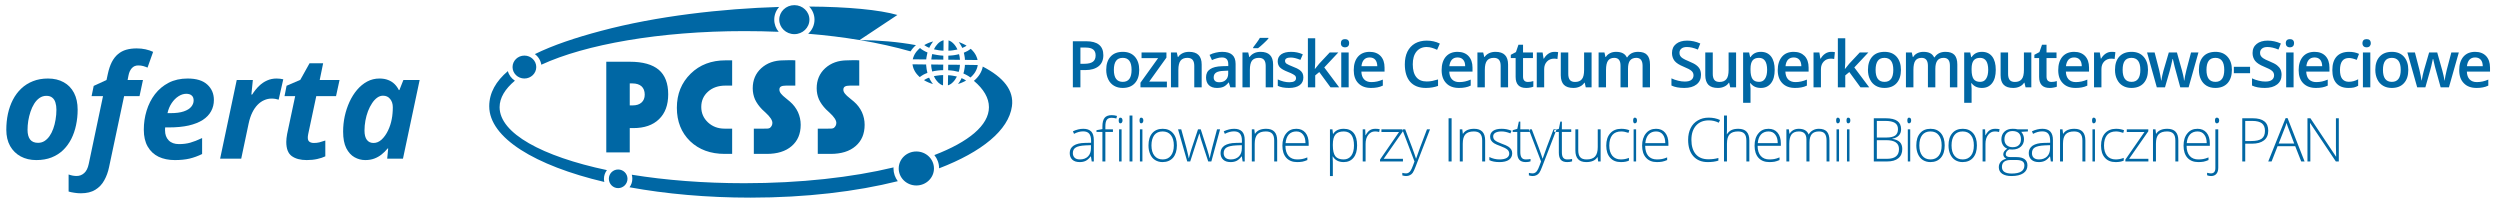
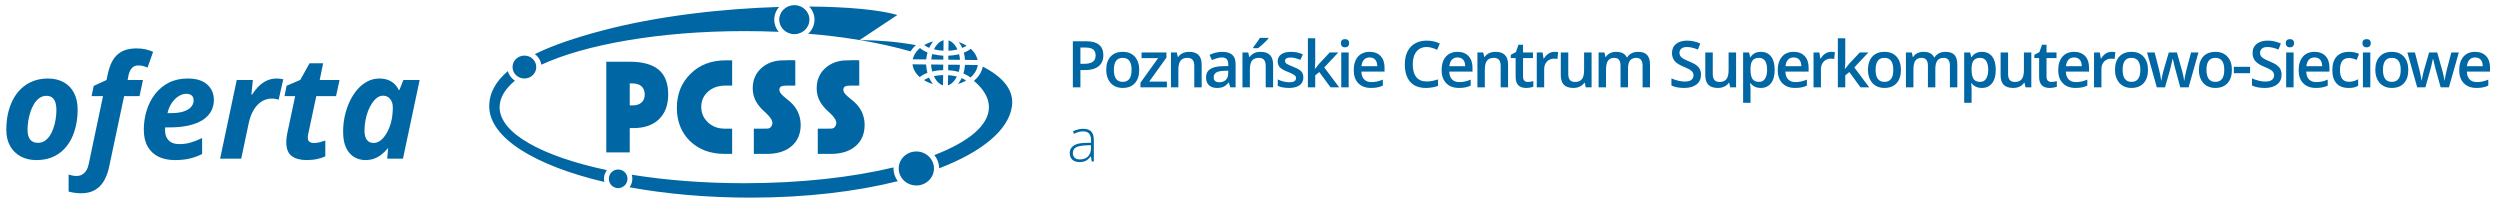
<svg xmlns="http://www.w3.org/2000/svg" width="786" height="64" viewBox="0 0 786 64" fill="none">
  <path d="M114.84 50.327C113.65 50.327 112.526 50.032 111.468 49.442C110.411 48.852 109.544 47.901 108.868 46.588C108.207 45.276 107.877 43.535 107.877 41.367C107.877 39.745 108.046 38.137 108.384 36.544C108.736 34.952 109.236 33.447 109.882 32.031C110.543 30.601 111.336 29.34 112.262 28.248C113.202 27.142 114.259 26.272 115.435 25.638C116.624 25.004 117.91 24.687 119.29 24.687C120.333 24.687 121.244 24.841 122.023 25.151C122.801 25.446 123.469 25.866 124.028 26.412C124.586 26.958 125.041 27.592 125.394 28.315H125.57L126.826 25.151H131.938L126.694 49.885H121.736L122.045 46.677H121.868C121.281 47.4 120.642 48.034 119.951 48.579C119.261 49.125 118.497 49.553 117.66 49.862C116.823 50.172 115.883 50.327 114.84 50.327ZM117.44 44.951C118.35 44.951 119.195 44.597 119.973 43.889C120.752 43.167 121.42 42.23 121.979 41.08C122.537 39.929 122.933 38.713 123.168 37.429C123.286 36.84 123.367 36.249 123.411 35.66C123.469 35.055 123.499 34.406 123.499 33.713C123.499 32.666 123.22 31.803 122.662 31.124C122.118 30.431 121.369 30.085 120.414 30.085C119.768 30.085 119.151 30.299 118.563 30.726C117.99 31.139 117.462 31.714 116.977 32.452C116.492 33.175 116.066 34.008 115.699 34.952C115.346 35.881 115.075 36.869 114.884 37.916C114.693 38.963 114.597 40.01 114.597 41.058C114.597 42.341 114.847 43.314 115.346 43.978C115.846 44.627 116.544 44.951 117.44 44.951Z" fill="#0067A4" />
  <path d="M96.419 50.327C94.466 50.327 92.909 49.914 91.748 49.088C90.588 48.262 90.007 46.773 90.007 44.619C90.007 44.265 90.029 43.882 90.073 43.469C90.118 43.041 90.184 42.599 90.272 42.142L92.806 30.217H89.457L90.096 26.965L94.414 25.107L97.323 19.886H101.597L100.517 25.151H106.753L105.651 30.217H99.438L96.904 42.142C96.86 42.363 96.823 42.584 96.794 42.805C96.779 43.012 96.772 43.181 96.772 43.314C96.772 43.904 96.948 44.324 97.3 44.575C97.653 44.826 98.123 44.951 98.711 44.951C99.313 44.951 99.886 44.885 100.429 44.752C100.988 44.605 101.604 44.413 102.28 44.177V49.154C101.575 49.494 100.723 49.774 99.724 49.995C98.74 50.216 97.638 50.327 96.419 50.327Z" fill="#0067A4" />
  <path d="M69.207 49.885L74.43 25.151H79.497L79.034 29.731H79.277C79.938 28.683 80.658 27.784 81.436 27.032C82.215 26.279 83.059 25.704 83.97 25.306C84.881 24.893 85.872 24.687 86.945 24.687C87.297 24.687 87.672 24.709 88.068 24.753C88.48 24.797 88.81 24.856 89.06 24.93L87.606 31.346C87.371 31.257 87.055 31.176 86.658 31.102C86.276 31.029 85.858 30.992 85.402 30.992C84.58 30.992 83.794 31.161 83.045 31.5C82.296 31.825 81.605 32.312 80.974 32.961C80.342 33.609 79.784 34.428 79.299 35.416C78.829 36.39 78.454 37.525 78.175 38.823L75.84 49.885H69.207Z" fill="#0067A4" />
  <path d="M54.952 50.327C53.028 50.327 51.331 49.98 49.862 49.287C48.408 48.579 47.269 47.517 46.447 46.102C45.624 44.686 45.213 42.908 45.213 40.77C45.213 38.705 45.507 36.714 46.094 34.797C46.682 32.865 47.556 31.139 48.716 29.62C49.891 28.101 51.331 26.899 53.035 26.014C54.754 25.129 56.736 24.687 58.984 24.687C61.745 24.687 63.809 25.321 65.175 26.589C66.556 27.843 67.247 29.458 67.247 31.434C67.247 32.732 66.953 33.912 66.365 34.974C65.792 36.036 64.918 36.95 63.743 37.717C62.568 38.469 61.092 39.052 59.315 39.465C57.537 39.863 55.451 40.062 53.057 40.062H51.933C51.919 40.239 51.904 40.394 51.889 40.527C51.889 40.659 51.889 40.807 51.889 40.969C51.889 42.297 52.271 43.351 53.035 44.133C53.799 44.914 54.878 45.305 56.274 45.305C57.566 45.305 58.742 45.158 59.799 44.863C60.857 44.568 62.105 44.081 63.545 43.403V48.425C62.252 49.059 60.938 49.538 59.601 49.862C58.264 50.172 56.715 50.327 54.952 50.327ZM52.66 35.571H53.652C55.356 35.571 56.736 35.387 57.794 35.018C58.866 34.649 59.645 34.163 60.13 33.558C60.629 32.953 60.879 32.297 60.879 31.589C60.879 30.881 60.673 30.358 60.262 30.018C59.865 29.664 59.3 29.487 58.565 29.487C57.743 29.487 56.928 29.745 56.12 30.262C55.312 30.778 54.599 31.493 53.982 32.407C53.365 33.322 52.925 34.377 52.66 35.571Z" fill="#0067A4" />
  <path d="M25.405 60.769C24.7 60.769 24.002 60.71 23.311 60.592C22.606 60.489 22.026 60.364 21.571 60.216V54.862C22.041 55.025 22.474 55.142 22.871 55.216C23.267 55.29 23.679 55.327 24.105 55.327C25.001 55.327 25.787 55.025 26.462 54.42C27.138 53.83 27.615 52.879 27.895 51.566L32.389 30.217H28.798L29.459 27.009L33.491 25.151L33.888 23.293C34.211 21.788 34.637 20.52 35.166 19.488C35.709 18.455 36.355 17.629 37.105 17.01C37.854 16.376 38.713 15.919 39.682 15.638C40.667 15.358 41.761 15.218 42.965 15.218C43.979 15.218 44.912 15.314 45.764 15.506C46.63 15.697 47.424 15.963 48.143 16.302L46.381 21.258C45.955 21.066 45.507 20.904 45.037 20.771C44.567 20.638 44.038 20.572 43.45 20.572C42.613 20.572 41.937 20.867 41.423 21.457C40.909 22.047 40.564 22.821 40.388 23.78L40.123 25.151H44.949L43.869 30.217H39.022L34.284 52.562C33.976 54.066 33.476 55.437 32.786 56.676C32.11 57.93 31.17 58.925 29.966 59.663C28.776 60.4 27.256 60.769 25.405 60.769Z" fill="#0067A4" />
  <path d="M11.413 50.327C9.562 50.327 7.925 49.944 6.5 49.177C5.09 48.41 3.981 47.318 3.173 45.903C2.38 44.472 1.983 42.776 1.983 40.814C1.983 39.059 2.152 37.385 2.49 35.792C2.842 34.185 3.364 32.71 4.054 31.368C4.759 30.011 5.633 28.838 6.676 27.85C7.734 26.847 8.96 26.073 10.356 25.527C11.751 24.967 13.323 24.687 15.071 24.687C16.98 24.687 18.633 25.078 20.029 25.859C21.424 26.626 22.504 27.74 23.267 29.2C24.031 30.66 24.413 32.422 24.413 34.487C24.413 36.168 24.244 37.791 23.906 39.354C23.583 40.903 23.084 42.348 22.408 43.69C21.732 45.018 20.881 46.183 19.852 47.186C18.824 48.174 17.605 48.948 16.195 49.508C14.799 50.054 13.205 50.327 11.413 50.327ZM11.964 44.907C12.699 44.907 13.367 44.723 13.969 44.354C14.572 43.97 15.108 43.447 15.578 42.783C16.048 42.105 16.437 41.33 16.745 40.46C17.069 39.575 17.311 38.624 17.473 37.606C17.649 36.589 17.737 35.549 17.737 34.487C17.737 33.646 17.634 32.902 17.428 32.253C17.238 31.589 16.907 31.073 16.437 30.704C15.982 30.321 15.365 30.129 14.586 30.129C13.778 30.129 13.051 30.358 12.405 30.815C11.773 31.257 11.222 31.855 10.752 32.607C10.282 33.359 9.893 34.2 9.585 35.129C9.276 36.058 9.041 37.017 8.879 38.005C8.733 38.978 8.659 39.915 8.659 40.814C8.659 42.156 8.931 43.174 9.474 43.867C10.018 44.56 10.848 44.907 11.964 44.907Z" fill="#0067A4" />
  <path fill-rule="evenodd" clip-rule="evenodd" d="M190.615 26.227V19.413H198.044C202.114 19.413 205.13 20.271 207.116 21.938C209.102 23.629 210.082 26.203 210.082 29.659C210.082 33.017 209.126 35.615 207.189 37.478C205.277 39.341 202.58 40.273 199.123 40.273H197.995V47.92H190.615V33.14V26.227ZM235.973 62.137C253.405 62.137 269.219 60.225 282.262 56.965C281.428 55.838 280.914 54.465 280.914 52.97C280.914 52.847 280.938 52.749 280.938 52.627C267.944 55.764 251.664 57.602 234.011 57.602C221.238 57.602 209.224 56.647 198.633 54.931C198.755 55.347 198.804 55.764 198.804 56.205C198.804 57.21 198.485 58.117 197.922 58.877C209.298 60.961 222.243 62.137 235.973 62.137ZM290.524 25.174C290.573 25.321 291.603 25.786 291.824 25.884C292.069 25.982 292.314 26.081 292.559 26.178C292.682 26.203 292.805 26.252 292.927 26.301C293.05 26.35 293.221 26.375 293.319 26.424C293.319 26.399 293.025 26.007 292.976 25.958C292.878 25.811 292.756 25.615 292.657 25.468C292.535 25.247 292.167 24.634 292.118 24.414C291.946 24.414 291.432 24.683 291.26 24.757C291.162 24.781 290.99 24.904 290.892 24.953C290.819 25.002 290.549 25.174 290.524 25.174ZM286.896 20.296C286.92 20.639 287.116 21.276 287.215 21.546C287.386 21.962 287.533 22.232 287.729 22.575C287.828 22.722 287.95 22.894 288.048 23.041C288.171 23.188 288.293 23.335 288.391 23.458C288.489 23.605 288.661 23.752 288.784 23.874C288.857 23.948 289.151 24.193 289.176 24.242C289.323 24.169 289.519 23.948 289.715 23.85C289.912 23.727 290.083 23.605 290.304 23.482C290.5 23.384 290.696 23.262 290.917 23.188C291.137 23.09 291.407 23.017 291.579 22.918C291.579 22.796 291.481 22.477 291.456 22.355C291.407 22.159 291.383 21.913 291.334 21.766C291.284 21.595 291.186 20.737 291.186 20.516V20.271L287.313 20.222H286.896V20.296ZM296.531 23.605C295.869 23.605 295.036 23.703 294.447 23.801C294.3 23.825 294.129 23.85 293.981 23.874C293.883 23.899 293.81 23.899 293.736 23.923C293.614 23.948 293.614 23.923 293.663 24.046C293.785 24.291 293.908 24.536 294.055 24.781C294.349 25.247 294.692 25.639 295.06 26.007C295.232 26.178 295.502 26.375 295.698 26.497C295.845 26.571 296.311 26.84 296.482 26.84L296.531 23.605ZM298.027 26.816C298.247 26.816 298.811 26.473 298.983 26.375C299.253 26.178 299.473 25.958 299.719 25.713C300.16 25.272 300.528 24.659 300.846 24.07C300.773 24.07 300.307 23.948 300.209 23.923C300.037 23.874 299.768 23.85 299.571 23.801C299.277 23.752 298.566 23.654 298.223 23.654H298.076L298.027 26.816ZM301.19 26.399C301.533 26.326 302.219 26.081 302.514 25.933C302.734 25.811 302.93 25.737 303.151 25.639C303.274 25.566 303.666 25.345 303.739 25.321C303.641 25.198 302.538 24.61 302.317 24.561C302.268 24.757 301.925 25.37 301.803 25.541C301.704 25.688 301.606 25.835 301.508 25.982C301.41 26.13 301.288 26.276 301.19 26.399ZM301.41 22.6C301.435 22.477 301.533 22.208 301.557 22.085C301.582 21.913 301.631 21.693 301.68 21.546C301.729 21.276 301.803 20.688 301.803 20.369L298.125 20.345L298.1 21.742V22.085C298.664 22.085 299.302 22.208 299.841 22.257C300.062 22.281 300.43 22.379 300.626 22.428C300.748 22.453 301.361 22.6 301.41 22.6ZM293.074 22.477C293.27 22.453 293.663 22.33 293.883 22.306C294.153 22.281 294.447 22.232 294.741 22.183C295.232 22.11 295.967 22.061 296.531 22.061L296.556 20.32L292.756 20.271C292.756 21.031 292.927 21.84 293.074 22.477ZM305.088 24.365C305.48 24.119 306.314 23.164 306.559 22.722C306.731 22.404 306.951 22.061 307.074 21.693C307.123 21.521 307.221 21.301 307.27 21.105C307.294 20.933 307.393 20.639 307.393 20.443L303.985 20.394H303.372C303.372 20.909 303.274 21.374 303.2 21.815C303.176 21.987 303.126 22.281 303.077 22.477C303.028 22.624 302.906 22.992 302.906 23.114C303.077 23.188 303.298 23.286 303.494 23.384C303.69 23.482 303.887 23.556 304.058 23.678C304.254 23.776 304.426 23.874 304.598 23.997C304.696 24.095 304.99 24.316 305.088 24.365ZM303.028 16.57C303.053 16.692 303.102 16.962 303.151 17.109C303.2 17.281 303.225 17.452 303.249 17.648C303.323 17.894 303.372 18.531 303.372 18.825L307.343 18.874C307.343 18.629 307.098 17.992 307 17.796C306.878 17.477 306.706 17.134 306.51 16.864C306.338 16.594 306.142 16.3 305.897 16.055C305.725 15.859 305.407 15.491 305.186 15.344C305.039 15.442 304.892 15.589 304.72 15.688C304.548 15.81 304.377 15.908 304.181 16.031C304.009 16.129 303.813 16.227 303.617 16.3C303.445 16.374 303.176 16.472 303.028 16.57ZM301.165 18.8H301.803V18.678C301.803 18.188 301.631 17.477 301.533 17.036C301.337 17.06 300.969 17.158 300.748 17.207C300.479 17.256 300.184 17.33 299.915 17.354C299.351 17.403 298.762 17.501 298.149 17.501V18.776H298.37L301.165 18.8ZM292.805 18.653V18.702L296.58 18.752V17.501C295.943 17.501 295.354 17.379 294.766 17.305C294.496 17.281 294.178 17.232 293.932 17.158C293.785 17.134 293.638 17.109 293.516 17.085C293.442 17.06 293.148 16.987 293.099 16.987C293.099 17.085 293.025 17.281 293.001 17.379C292.976 17.501 292.952 17.648 292.927 17.796C292.878 17.967 292.805 18.433 292.805 18.653ZM286.969 18.653L291.211 18.678V18.629C291.211 18.335 291.334 17.82 291.383 17.526C291.432 17.158 291.53 16.84 291.603 16.496C291.358 16.423 290.573 16.031 290.353 15.884C290.157 15.786 289.936 15.639 289.764 15.516C289.593 15.393 289.421 15.222 289.25 15.099C289.004 15.271 288.71 15.614 288.514 15.81C288.293 16.031 288.024 16.349 287.852 16.619C287.68 16.889 287.46 17.232 287.337 17.55C287.239 17.771 286.994 18.384 286.969 18.653ZM302.538 15.075C302.587 15.075 303.151 14.805 303.225 14.756C303.347 14.707 303.837 14.413 303.887 14.388C303.837 14.241 301.753 13.261 301.435 13.236C301.631 13.53 301.852 13.8 302.023 14.119C302.097 14.29 302.195 14.437 302.293 14.585C302.317 14.633 302.514 15.075 302.538 15.075ZM298.174 15.933C298.615 15.933 299.253 15.884 299.645 15.81C299.89 15.761 300.111 15.736 300.331 15.688C300.528 15.663 300.846 15.565 301.018 15.565C300.969 15.369 300.626 14.83 300.528 14.658C300.381 14.413 300.086 14.021 299.915 13.849C299.645 13.579 299.473 13.383 299.155 13.163C299.008 13.065 298.444 12.722 298.223 12.697L298.174 15.933ZM293.663 15.516C294.129 15.614 294.594 15.712 295.085 15.786C295.502 15.859 296.163 15.933 296.629 15.933L296.654 12.697V12.648C296.409 12.673 295.82 12.967 295.649 13.089C295.33 13.285 295.085 13.506 294.84 13.751C294.594 14.021 294.398 14.266 294.178 14.56C294.104 14.707 293.663 15.369 293.663 15.516ZM290.598 14.168C290.672 14.315 291.946 15.001 292.167 15.026C292.216 14.83 292.608 14.143 292.731 13.972C292.829 13.8 292.927 13.629 293.05 13.482C293.099 13.408 293.393 13.04 293.393 13.016C293.368 13.04 293.074 13.114 293.025 13.138C292.903 13.163 292.78 13.212 292.657 13.236C292.412 13.334 292.167 13.408 291.922 13.506C291.432 13.702 291.015 13.947 290.598 14.168ZM288.097 47.626C291.162 47.626 293.638 50.004 293.638 52.97C293.638 55.911 291.162 58.313 288.097 58.313C285.033 58.313 282.556 55.911 282.556 52.97C282.556 50.004 285.033 47.626 288.097 47.626ZM295.256 52.921C308.692 47.773 317.126 40.91 318.156 33.409C318.842 28.409 315.508 24.316 308.986 20.933C308.667 22.649 307.662 24.193 306.191 25.419C309.256 27.992 310.923 30.787 310.923 33.704C310.923 39.39 304.499 44.636 293.761 48.754C294.692 49.906 295.256 51.352 295.256 52.921ZM287.975 14.192C282.262 13.138 276.353 12.648 270.322 12.599C276.133 13.579 281.477 14.781 286.283 16.153C286.724 15.442 287.288 14.781 287.975 14.192ZM194.342 59.147C195.96 59.147 197.284 57.823 197.284 56.205C197.284 54.587 195.96 53.288 194.342 53.288C192.724 53.288 191.424 54.587 191.424 56.205C191.424 57.823 192.724 59.147 194.342 59.147ZM190.811 53.484C170.462 49.17 157.075 41.915 157.075 33.704C157.075 30.762 158.792 27.968 161.881 25.37C160.802 24.659 159.993 23.605 159.674 22.355C155.947 25.517 153.814 29.169 153.814 33.409C153.814 43.312 168.182 52.063 190.002 57.21C189.929 56.892 189.88 56.548 189.88 56.205C189.88 55.176 190.248 54.244 190.811 53.484ZM249.752 1.618C252.351 1.618 254.484 3.652 254.484 6.177C254.484 8.702 252.351 10.736 249.752 10.736C247.128 10.736 244.995 8.702 244.995 6.177C244.995 3.652 247.128 1.618 249.752 1.618ZM164.872 17.477C166.931 17.477 168.599 19.095 168.599 21.08C168.599 23.066 166.931 24.683 164.872 24.683C162.812 24.683 161.145 23.066 161.145 21.08C161.145 19.095 162.812 17.477 164.872 17.477ZM170.192 20.345C183.996 13.972 207.434 9.78 234.011 9.78C237.689 9.78 241.293 9.854 244.824 10.001C243.941 8.971 243.426 7.623 243.426 6.177C243.426 4.657 243.99 3.26 244.971 2.182C227.122 2.721 206.454 5.025 188.899 9.731C181.029 11.815 173.894 14.192 168.157 17.011C169.236 17.796 169.972 18.997 170.192 20.345ZM254.091 10.614C259.755 11.079 265.173 11.741 270.248 12.599L282.139 4.706C276.574 3.088 266.546 2.133 254.41 2.059C255.44 3.138 256.077 4.584 256.077 6.177C256.077 7.917 255.317 9.486 254.091 10.614ZM197.995 33.14H198.878C200.079 33.14 201.035 32.846 201.697 32.233C202.359 31.645 202.702 30.811 202.702 29.757C202.702 28.605 202.359 27.747 201.697 27.134C201.035 26.546 200.079 26.227 198.829 26.227H197.995V33.14ZM230.187 48.386C229.549 48.386 228.569 48.386 227.882 48.386C223.395 48.386 219.767 47.062 216.972 44.391C214.201 41.694 212.804 38.189 212.804 33.9C212.804 29.561 214.25 26.007 217.143 23.164C220.012 20.345 223.69 18.972 228.127 18.972C228.765 18.972 229.525 18.972 230.187 18.972V26.914C229.549 26.914 228.421 26.914 228.078 26.914C225.823 26.914 224.008 27.551 222.611 28.801C221.189 30.076 220.478 31.669 220.478 33.63C220.478 35.566 221.189 37.16 222.586 38.483C223.984 39.782 225.724 40.444 227.808 40.444C228.274 40.444 229.181 40.444 230.187 40.444V48.264V48.386ZM237.003 48.386V40.444C238.351 40.444 238.964 40.444 240.043 40.444C240.876 40.444 241.636 40.493 242.053 40.224C242.568 39.807 242.838 39.268 242.838 38.63C242.838 37.797 242.127 36.718 240.705 35.419C240.214 34.978 239.871 34.635 239.601 34.39C238.596 33.36 237.861 32.306 237.37 31.252C236.905 30.174 236.659 28.997 236.659 27.747C236.659 25.198 237.542 23.09 239.332 21.448C241.146 19.805 243.451 18.972 246.295 18.972C247.3 18.972 248.771 18.849 250.046 18.972V26.914C248.501 26.914 248.673 26.914 247.153 26.914C245.608 26.914 245.02 27.306 245.044 28.213C245.044 29.022 245.706 29.806 247.079 30.885C247.619 31.326 248.035 31.694 248.354 31.939C249.458 32.895 250.291 33.998 250.88 35.248C251.443 36.498 251.738 37.822 251.738 39.243C251.738 42.087 250.781 44.317 248.894 45.935C247.006 47.577 244.382 48.386 241.048 48.386C239.994 48.362 238.474 48.386 237.003 48.386ZM257.107 48.386V40.444C258.455 40.444 259.093 40.444 260.147 40.444C260.981 40.444 261.741 40.493 262.158 40.224C262.672 39.807 262.942 39.268 262.942 38.63C262.942 37.797 262.231 36.718 260.809 35.419C260.319 34.978 259.976 34.635 259.706 34.39C258.701 33.36 257.965 32.306 257.475 31.252C257.009 30.174 256.764 28.997 256.764 27.747C256.764 25.198 257.646 23.09 259.436 21.448C261.25 19.805 263.555 18.972 266.399 18.972C267.404 18.972 268.875 18.849 270.15 18.972V26.914C268.606 26.914 268.777 26.914 267.257 26.914C265.737 26.914 265.149 27.306 265.149 28.213C265.149 29.022 265.811 29.806 267.184 30.885C267.723 31.326 268.14 31.694 268.459 31.939C269.562 32.895 270.396 33.998 270.984 35.248C271.548 36.498 271.842 37.822 271.842 39.243C271.842 42.087 270.886 44.317 268.998 45.935C267.11 47.577 264.487 48.386 261.152 48.386C260.098 48.362 258.578 48.386 257.107 48.386Z" fill="#0067A4" />
  <path fill-rule="evenodd" clip-rule="evenodd" d="M346.89 17.354C346.89 18.849 346.4 20.026 345.419 20.811C344.414 21.619 343.017 22.036 341.178 22.036H339.682V27.453H337.304V12.967H341.472C343.286 12.967 344.635 13.334 345.542 14.07C346.449 14.805 346.89 15.908 346.89 17.354ZM339.682 20.051H340.933C342.158 20.051 343.041 19.83 343.605 19.413C344.169 18.997 344.463 18.335 344.463 17.428C344.463 16.595 344.218 15.982 343.703 15.565C343.188 15.148 342.404 14.952 341.325 14.952H339.682V20.051ZM358.168 21.962C358.168 23.752 357.727 25.149 356.795 26.154C355.888 27.159 354.589 27.649 352.971 27.649C351.941 27.649 351.034 27.429 350.249 26.963C349.465 26.497 348.852 25.835 348.435 24.953C348.018 24.095 347.797 23.09 347.797 21.962C347.797 20.173 348.263 18.776 349.17 17.796C350.078 16.791 351.353 16.3 353.02 16.3C354.613 16.3 355.864 16.791 356.795 17.82C357.703 18.849 358.168 20.222 358.168 21.962ZM350.2 21.962C350.2 24.487 351.132 25.737 352.995 25.737C354.859 25.737 355.766 24.487 355.766 21.962C355.766 19.438 354.859 18.188 352.995 18.188C352.014 18.188 351.303 18.531 350.862 19.168C350.421 19.805 350.2 20.737 350.2 21.962ZM366.872 27.453H358.561V26.007L364.102 18.286H358.904V16.496H366.725V18.114L361.307 25.664H366.872V27.453ZM377.807 27.453H375.478V20.712C375.478 19.879 375.306 19.242 374.963 18.825C374.62 18.408 374.08 18.188 373.32 18.188C372.34 18.188 371.629 18.482 371.163 19.07C370.721 19.658 370.476 20.614 370.476 21.987V27.453H368.147V16.496H369.986L370.305 17.918H370.427C370.746 17.403 371.236 17.011 371.825 16.717C372.438 16.423 373.124 16.3 373.86 16.3C376.483 16.3 377.807 17.624 377.807 20.296V27.453ZM386.805 27.453L386.339 25.933H386.266C385.726 26.595 385.187 27.061 384.672 27.282C384.133 27.527 383.446 27.649 382.588 27.649C381.534 27.649 380.676 27.355 380.087 26.791C379.474 26.203 379.18 25.37 379.18 24.316C379.18 23.188 379.597 22.33 380.43 21.766C381.264 21.178 382.539 20.86 384.255 20.811L386.167 20.761V20.173C386.167 19.462 385.996 18.948 385.677 18.604C385.334 18.237 384.844 18.065 384.157 18.065C383.593 18.065 383.054 18.163 382.539 18.335C382.024 18.482 381.509 18.678 381.043 18.898L380.283 17.256C380.896 16.938 381.534 16.692 382.245 16.545C382.956 16.374 383.618 16.3 384.255 16.3C385.653 16.3 386.682 16.595 387.393 17.207C388.104 17.82 388.472 18.776 388.472 20.075V27.453H386.805ZM383.323 25.86C384.182 25.86 384.868 25.639 385.358 25.149C385.873 24.683 386.143 24.021 386.143 23.164V22.208L384.721 22.281C383.642 22.306 382.833 22.502 382.343 22.82C381.828 23.164 381.583 23.654 381.583 24.34C381.583 24.83 381.73 25.198 382.024 25.468C382.318 25.737 382.76 25.86 383.323 25.86ZM400.265 27.453H397.936V20.712C397.936 19.879 397.764 19.242 397.421 18.825C397.078 18.408 396.538 18.188 395.803 18.188C394.822 18.188 394.087 18.482 393.621 19.07C393.18 19.658 392.959 20.614 392.959 21.987V27.453H390.63V16.496H392.444L392.763 17.918H392.885C393.229 17.403 393.694 17.011 394.307 16.717C394.896 16.423 395.582 16.3 396.318 16.3C398.941 16.3 400.265 17.624 400.265 20.296V27.453ZM393.989 15.148V14.903C394.356 14.437 394.749 13.923 395.141 13.359C395.558 12.795 395.876 12.305 396.097 11.913H398.794V12.109C398.451 12.525 397.936 13.04 397.249 13.678C396.587 14.315 395.999 14.805 395.533 15.148H393.989ZM409.778 24.34C409.778 25.394 409.386 26.227 408.601 26.791C407.816 27.355 406.713 27.649 405.267 27.649C403.796 27.649 402.619 27.429 401.736 26.987V24.977C403.011 25.566 404.212 25.86 405.34 25.86C406.762 25.86 407.473 25.443 407.473 24.561C407.473 24.291 407.4 24.07 407.253 23.874C407.081 23.678 406.836 23.507 406.468 23.311C406.1 23.09 405.585 22.869 404.948 22.624C403.698 22.134 402.839 21.644 402.374 21.154C401.932 20.663 401.712 20.026 401.712 19.266C401.712 18.31 402.104 17.599 402.839 17.06C403.599 16.545 404.629 16.3 405.929 16.3C407.228 16.3 408.454 16.545 409.606 17.085L408.846 18.825C407.669 18.335 406.664 18.09 405.855 18.09C404.629 18.09 404.016 18.433 404.016 19.144C404.016 19.487 404.163 19.781 404.482 20.026C404.825 20.247 405.512 20.59 406.591 21.007C407.498 21.35 408.16 21.668 408.552 21.962C408.969 22.257 409.288 22.6 409.484 22.968C409.68 23.36 409.778 23.801 409.778 24.34ZM413.431 21.668L414.755 20.026L418.065 16.496H420.762L416.349 21.203L421.031 27.453H418.31L414.779 22.649L413.505 23.703V27.453H411.2V12.035H413.505V19.56L413.382 21.668H413.431ZM424.023 27.453H421.693V16.496H424.023V27.453ZM421.571 13.604C421.571 13.187 421.669 12.844 421.914 12.624C422.135 12.403 422.453 12.305 422.87 12.305C423.287 12.305 423.606 12.403 423.826 12.624C424.072 12.844 424.17 13.187 424.17 13.604C424.17 13.996 424.072 14.29 423.826 14.536C423.606 14.756 423.287 14.879 422.87 14.879C422.453 14.879 422.135 14.756 421.914 14.536C421.669 14.29 421.571 13.996 421.571 13.604ZM431.059 27.649C429.343 27.649 428.019 27.159 427.038 26.154C426.082 25.174 425.616 23.801 425.616 22.061C425.616 20.271 426.058 18.849 426.94 17.82C427.847 16.791 429.073 16.3 430.618 16.3C432.064 16.3 433.217 16.741 434.05 17.599C434.884 18.482 435.301 19.707 435.301 21.252V22.502H428.019C428.043 23.556 428.338 24.389 428.877 24.953C429.416 25.517 430.177 25.811 431.157 25.811C431.795 25.811 432.408 25.737 432.972 25.615C433.511 25.492 434.124 25.296 434.761 25.026V26.914C434.197 27.183 433.609 27.38 433.045 27.478C432.457 27.6 431.795 27.649 431.059 27.649ZM430.618 18.065C429.882 18.065 429.294 18.286 428.853 18.752C428.387 19.242 428.142 19.928 428.043 20.811H433.021C432.996 19.904 432.775 19.217 432.359 18.752C431.942 18.286 431.353 18.065 430.618 18.065ZM448.54 14.781C447.192 14.781 446.113 15.271 445.328 16.227C444.544 17.207 444.176 18.531 444.176 20.222C444.176 22.012 444.544 23.335 445.304 24.267C446.039 25.174 447.118 25.615 448.54 25.615C449.153 25.615 449.766 25.566 450.33 25.443C450.918 25.321 451.507 25.149 452.12 24.977V27.012C450.992 27.429 449.693 27.649 448.27 27.649C446.137 27.649 444.519 27.012 443.367 25.737C442.239 24.438 441.675 22.6 441.675 20.222C441.675 18.703 441.945 17.379 442.484 16.251C443.048 15.124 443.833 14.266 444.887 13.653C445.941 13.065 447.167 12.771 448.565 12.771C450.036 12.771 451.409 13.065 452.684 13.702L451.826 15.663C451.335 15.418 450.82 15.222 450.256 15.05C449.717 14.879 449.153 14.781 448.54 14.781ZM458.69 27.649C456.974 27.649 455.65 27.159 454.694 26.154C453.738 25.174 453.248 23.801 453.248 22.061C453.248 20.271 453.689 18.849 454.572 17.82C455.479 16.791 456.705 16.3 458.249 16.3C459.696 16.3 460.848 16.741 461.682 17.599C462.515 18.482 462.957 19.707 462.957 21.252V22.502H455.65C455.675 23.556 455.969 24.389 456.508 24.953C457.048 25.517 457.808 25.811 458.789 25.811C459.451 25.811 460.039 25.737 460.603 25.615C461.167 25.492 461.755 25.296 462.393 25.026V26.914C461.829 27.183 461.265 27.38 460.676 27.478C460.088 27.6 459.426 27.649 458.69 27.649ZM458.249 18.065C457.514 18.065 456.925 18.286 456.484 18.752C456.043 19.242 455.773 19.928 455.675 20.811H460.652C460.652 19.904 460.431 19.217 459.99 18.752C459.573 18.286 459.009 18.065 458.249 18.065ZM474.137 27.453H471.807V20.712C471.807 19.879 471.636 19.242 471.293 18.825C470.949 18.408 470.41 18.188 469.674 18.188C468.694 18.188 467.958 18.482 467.517 19.07C467.051 19.658 466.83 20.614 466.83 21.987V27.453H464.501V16.496H466.315L466.659 17.918H466.757C467.1 17.403 467.566 17.011 468.179 16.717C468.792 16.423 469.454 16.3 470.189 16.3C472.837 16.3 474.137 17.624 474.137 20.296V27.453ZM480.364 25.762C480.928 25.762 481.492 25.688 482.08 25.492V27.257C481.811 27.38 481.492 27.453 481.075 27.527C480.658 27.625 480.241 27.649 479.8 27.649C477.618 27.649 476.515 26.497 476.515 24.169V18.261H474.995V17.232L476.613 16.374L477.397 14.07H478.844V16.496H481.958V18.261H478.844V24.119C478.844 24.683 478.991 25.1 479.261 25.37C479.53 25.639 479.898 25.762 480.364 25.762ZM488.725 16.3C489.19 16.3 489.583 16.325 489.877 16.398L489.656 18.555C489.313 18.482 488.97 18.433 488.626 18.433C487.695 18.433 486.935 18.752 486.371 19.34C485.782 19.953 485.488 20.761 485.488 21.717V27.453H483.159V16.496H484.998L485.292 18.433H485.415C485.782 17.771 486.248 17.256 486.837 16.864C487.425 16.472 488.038 16.3 488.725 16.3ZM498.556 27.453L498.237 26.007H498.115C497.771 26.522 497.33 26.938 496.717 27.208C496.129 27.502 495.442 27.649 494.682 27.649C493.358 27.649 492.353 27.331 491.691 26.669C491.054 26.007 490.71 25.002 490.71 23.654V16.496H493.064V23.262C493.064 24.095 493.236 24.708 493.579 25.149C493.922 25.566 494.462 25.762 495.197 25.762C496.178 25.762 496.889 25.468 497.355 24.879C497.821 24.316 498.041 23.335 498.041 21.962V16.496H500.395V27.453H498.556ZM511.845 27.453H509.491V20.688C509.491 19.855 509.344 19.242 509.025 18.825C508.706 18.408 508.216 18.188 507.529 18.188C506.647 18.188 505.985 18.482 505.568 19.07C505.151 19.658 504.931 20.639 504.931 21.987V27.453H502.601V16.496H504.44L504.759 17.918H504.882C505.176 17.403 505.617 17.011 506.206 16.717C506.769 16.423 507.407 16.3 508.093 16.3C509.785 16.3 510.913 16.864 511.452 18.016H511.624C511.943 17.477 512.384 17.06 512.972 16.741C513.561 16.447 514.247 16.3 515.007 16.3C516.307 16.3 517.263 16.619 517.851 17.281C518.464 17.943 518.759 18.948 518.759 20.296V27.453H516.429V20.688C516.429 19.855 516.258 19.242 515.939 18.825C515.62 18.408 515.13 18.188 514.468 18.188C513.561 18.188 512.899 18.482 512.458 19.046C512.041 19.609 511.845 20.467 511.845 21.644V27.453ZM534.793 23.531C534.793 24.806 534.327 25.811 533.396 26.546C532.464 27.282 531.189 27.649 529.546 27.649C527.904 27.649 526.555 27.404 525.501 26.889V24.634C526.163 24.953 526.874 25.198 527.609 25.37C528.369 25.566 529.056 25.639 529.693 25.639C530.625 25.639 531.336 25.468 531.777 25.1C532.219 24.757 532.439 24.267 532.439 23.678C532.439 23.139 532.243 22.673 531.826 22.306C531.41 21.913 530.576 21.472 529.301 20.957C527.977 20.418 527.045 19.83 526.482 19.144C525.942 18.433 525.672 17.624 525.672 16.668C525.672 15.442 526.114 14.486 526.972 13.8C527.83 13.114 528.982 12.771 530.429 12.771C531.826 12.771 533.199 13.065 534.572 13.678L533.812 15.589C532.537 15.05 531.385 14.781 530.38 14.781C529.595 14.781 529.007 14.952 528.615 15.295C528.222 15.614 528.026 16.055 528.026 16.619C528.026 16.987 528.1 17.305 528.271 17.575C528.418 17.845 528.688 18.09 529.056 18.335C529.424 18.58 530.061 18.898 531.017 19.291C532.072 19.732 532.856 20.124 533.346 20.516C533.861 20.909 534.205 21.325 534.45 21.815C534.67 22.306 534.793 22.869 534.793 23.531ZM543.987 27.453L543.644 26.007H543.546C543.203 26.522 542.761 26.938 542.148 27.208C541.56 27.502 540.873 27.649 540.113 27.649C538.765 27.649 537.784 27.331 537.122 26.669C536.485 26.007 536.141 25.002 536.141 23.654V16.496H538.495V23.262C538.495 24.095 538.667 24.708 539.01 25.149C539.353 25.566 539.893 25.762 540.628 25.762C541.609 25.762 542.32 25.468 542.786 24.879C543.252 24.316 543.472 23.335 543.472 21.962V16.496H545.826V27.453H543.987ZM553.598 27.649C552.201 27.649 551.122 27.159 550.362 26.154H550.215C550.313 27.085 550.362 27.649 550.362 27.845V32.331H548.033V16.496H549.92C549.969 16.692 550.092 17.183 550.239 17.967H550.362C551.097 16.84 552.176 16.3 553.623 16.3C554.996 16.3 556.074 16.791 556.834 17.771C557.594 18.776 557.962 20.149 557.962 21.962C557.962 23.752 557.594 25.149 556.81 26.154C556.025 27.159 554.971 27.649 553.598 27.649ZM553.034 18.188C552.102 18.188 551.44 18.457 550.999 19.021C550.582 19.56 550.362 20.418 550.362 21.595V21.962C550.362 23.286 550.582 24.242 550.999 24.855C551.416 25.443 552.102 25.737 553.059 25.737C553.868 25.737 554.505 25.419 554.922 24.757C555.363 24.095 555.584 23.164 555.584 21.938C555.584 20.712 555.363 19.781 554.946 19.144C554.505 18.506 553.868 18.188 553.034 18.188ZM564.361 27.649C562.67 27.649 561.321 27.159 560.365 26.154C559.409 25.174 558.918 23.801 558.918 22.061C558.918 20.271 559.384 18.849 560.267 17.82C561.149 16.791 562.375 16.3 563.944 16.3C565.391 16.3 566.519 16.741 567.377 17.599C568.21 18.482 568.627 19.707 568.627 21.252V22.502H561.321C561.37 23.556 561.64 24.389 562.179 24.953C562.743 25.517 563.503 25.811 564.484 25.811C565.121 25.811 565.734 25.737 566.274 25.615C566.838 25.492 567.45 25.296 568.088 25.026V26.914C567.524 27.183 566.936 27.38 566.347 27.478C565.783 27.6 565.121 27.649 564.361 27.649ZM563.944 18.065C563.209 18.065 562.62 18.286 562.155 18.752C561.713 19.242 561.444 19.928 561.37 20.811H566.347C566.323 19.904 566.102 19.217 565.685 18.752C565.268 18.286 564.68 18.065 563.944 18.065ZM575.737 16.3C576.203 16.3 576.595 16.325 576.89 16.398L576.669 18.555C576.35 18.482 575.983 18.433 575.639 18.433C574.708 18.433 573.948 18.752 573.384 19.34C572.795 19.953 572.501 20.761 572.501 21.717V27.453H570.172V16.496H572.011L572.305 18.433H572.428C572.795 17.771 573.261 17.256 573.85 16.864C574.438 16.472 575.075 16.3 575.737 16.3ZM580.077 21.668L581.401 20.026L584.711 16.496H587.408L582.995 21.203L587.677 27.453H584.931L581.425 22.649L580.151 23.703V27.453H577.821V12.035H580.151V19.56L580.028 21.668H580.077ZM597.656 21.962C597.656 23.752 597.19 25.149 596.283 26.154C595.376 27.159 594.077 27.649 592.458 27.649C591.429 27.649 590.521 27.429 589.737 26.963C588.952 26.497 588.339 25.835 587.923 24.953C587.481 24.095 587.285 23.09 587.285 21.962C587.285 20.173 587.751 18.776 588.658 17.796C589.565 16.791 590.84 16.3 592.507 16.3C594.101 16.3 595.351 16.791 596.283 17.82C597.19 18.849 597.656 20.222 597.656 21.962ZM589.688 21.962C589.688 24.487 590.62 25.737 592.483 25.737C594.346 25.737 595.253 24.487 595.253 21.962C595.253 19.438 594.322 18.188 592.458 18.188C591.478 18.188 590.791 18.531 590.35 19.168C589.909 19.805 589.688 20.737 589.688 21.962ZM608.468 27.453H606.139V20.688C606.139 19.855 605.968 19.242 605.649 18.825C605.33 18.408 604.84 18.188 604.178 18.188C603.271 18.188 602.609 18.482 602.192 19.07C601.775 19.658 601.579 20.639 601.579 21.987V27.453H599.225V16.496H601.064L601.383 17.918H601.505C601.8 17.403 602.241 17.011 602.829 16.717C603.418 16.423 604.055 16.3 604.742 16.3C606.433 16.3 607.537 16.864 608.076 18.016H608.248C608.566 17.477 609.032 17.06 609.621 16.741C610.209 16.447 610.871 16.3 611.631 16.3C612.955 16.3 613.887 16.619 614.5 17.281C615.088 17.943 615.382 18.948 615.382 20.296V27.453H613.053V20.688C613.053 19.855 612.906 19.242 612.587 18.825C612.269 18.408 611.754 18.188 611.092 18.188C610.185 18.188 609.523 18.482 609.106 19.046C608.689 19.609 608.468 20.467 608.468 21.644V27.453ZM623.105 27.649C621.708 27.649 620.629 27.159 619.869 26.154H619.746C619.82 27.085 619.869 27.649 619.869 27.845V32.331H617.54V16.496H619.428C619.477 16.692 619.599 17.183 619.746 17.967H619.869C620.605 16.84 621.683 16.3 623.13 16.3C624.503 16.3 625.582 16.791 626.342 17.771C627.102 18.776 627.469 20.149 627.469 21.962C627.469 23.752 627.102 25.149 626.317 26.154C625.533 27.159 624.478 27.649 623.105 27.649ZM622.541 18.188C621.61 18.188 620.948 18.457 620.506 19.021C620.09 19.56 619.869 20.418 619.869 21.595V21.962C619.869 23.286 620.09 24.242 620.506 24.855C620.923 25.443 621.61 25.737 622.566 25.737C623.375 25.737 624.012 25.419 624.429 24.757C624.871 24.095 625.091 23.164 625.091 21.938C625.091 20.712 624.871 19.781 624.454 19.144C624.012 18.506 623.375 18.188 622.541 18.188ZM636.835 27.453L636.492 26.007H636.369C636.051 26.522 635.585 26.938 634.996 27.208C634.408 27.502 633.721 27.649 632.961 27.649C631.613 27.649 630.632 27.331 629.97 26.669C629.308 26.007 628.99 25.002 628.99 23.654V16.496H631.343V23.262C631.343 24.095 631.515 24.708 631.858 25.149C632.201 25.566 632.741 25.762 633.476 25.762C634.457 25.762 635.168 25.468 635.634 24.879C636.1 24.316 636.32 23.335 636.32 21.962V16.496H638.649V27.453H636.835ZM644.951 25.762C645.539 25.762 646.103 25.688 646.667 25.492V27.257C646.397 27.38 646.078 27.453 645.662 27.527C645.269 27.625 644.852 27.649 644.411 27.649C642.205 27.649 641.101 26.497 641.101 24.169V18.261H639.606V17.232L641.199 16.374L642.008 14.07H643.43V16.496H646.569V18.261H643.43V24.119C643.43 24.683 643.578 25.1 643.847 25.37C644.141 25.639 644.509 25.762 644.951 25.762ZM652.551 27.649C650.835 27.649 649.511 27.159 648.555 26.154C647.574 25.174 647.108 23.801 647.108 22.061C647.108 20.271 647.549 18.849 648.432 17.82C649.339 16.791 650.565 16.3 652.11 16.3C653.556 16.3 654.708 16.741 655.542 17.599C656.376 18.482 656.792 19.707 656.792 21.252V22.502H649.511C649.535 23.556 649.83 24.389 650.369 24.953C650.908 25.517 651.668 25.811 652.649 25.811C653.286 25.811 653.899 25.737 654.463 25.615C655.027 25.492 655.616 25.296 656.253 25.026V26.914C655.689 27.183 655.125 27.38 654.537 27.478C653.948 27.6 653.286 27.649 652.551 27.649ZM652.11 18.065C651.374 18.065 650.786 18.286 650.344 18.752C649.903 19.242 649.633 19.928 649.535 20.811H654.512C654.488 19.904 654.292 19.217 653.85 18.752C653.434 18.286 652.845 18.065 652.11 18.065ZM663.903 16.3C664.393 16.3 664.761 16.325 665.079 16.398L664.834 18.555C664.516 18.482 664.172 18.433 663.805 18.433C662.873 18.433 662.137 18.752 661.549 19.34C660.96 19.953 660.691 20.761 660.691 21.717V27.453H658.362V16.496H660.176L660.495 18.433H660.593C660.96 17.771 661.451 17.256 662.015 16.864C662.603 16.472 663.241 16.3 663.903 16.3ZM675.328 21.962C675.328 23.752 674.862 25.149 673.955 26.154C673.023 27.159 671.748 27.649 670.106 27.649C669.1 27.649 668.193 27.429 667.409 26.963C666.6 26.497 666.011 25.835 665.594 24.953C665.153 24.095 664.957 23.09 664.957 21.962C664.957 20.173 665.398 18.776 666.305 17.796C667.237 16.791 668.512 16.3 670.179 16.3C671.748 16.3 673.023 16.791 673.93 17.82C674.862 18.849 675.328 20.222 675.328 21.962ZM667.36 21.962C667.36 24.487 668.291 25.737 670.155 25.737C671.993 25.737 672.925 24.487 672.925 21.962C672.925 19.438 671.993 18.188 670.13 18.188C669.149 18.188 668.438 18.531 667.997 19.168C667.556 19.805 667.36 20.737 667.36 21.962ZM685.478 27.453L684.081 22.33C683.909 21.791 683.59 20.541 683.149 18.555H683.051C682.659 20.345 682.364 21.619 682.144 22.355L680.673 27.453H678.098L675.034 16.496H677.412L678.809 21.889C679.128 23.237 679.349 24.365 679.471 25.321H679.545C679.594 24.83 679.716 24.291 679.839 23.654C679.986 23.041 680.084 22.575 680.182 22.257L681.874 16.496H684.424L686.042 22.257C686.14 22.575 686.263 23.09 686.41 23.752C686.557 24.414 686.63 24.928 686.655 25.296H686.753C686.851 24.487 687.072 23.36 687.439 21.889L688.861 16.496H691.191L688.101 27.453H685.478ZM701.709 21.962C701.709 23.752 701.243 25.149 700.336 26.154C699.404 27.159 698.129 27.649 696.486 27.649C695.457 27.649 694.55 27.429 693.765 26.963C692.98 26.497 692.392 25.835 691.951 24.953C691.534 24.095 691.338 23.09 691.338 21.962C691.338 20.173 691.779 18.776 692.686 17.796C693.593 16.791 694.893 16.3 696.56 16.3C698.129 16.3 699.38 16.791 700.311 17.82C701.243 18.849 701.709 20.222 701.709 21.962ZM693.716 21.962C693.716 24.487 694.648 25.737 696.535 25.737C698.374 25.737 699.306 24.487 699.306 21.962C699.306 19.438 698.374 18.188 696.511 18.188C695.53 18.188 694.819 18.531 694.378 19.168C693.937 19.805 693.716 20.737 693.716 21.962ZM702.322 23.017V21.007H707.421V23.017H702.322ZM717.326 23.531C717.326 24.806 716.861 25.811 715.929 26.546C714.997 27.282 713.698 27.649 712.055 27.649C710.437 27.649 709.088 27.404 708.034 26.889V24.634C708.696 24.953 709.407 25.198 710.143 25.37C710.903 25.566 711.589 25.639 712.227 25.639C713.158 25.639 713.845 25.468 714.311 25.1C714.752 24.757 714.973 24.267 714.973 23.678C714.973 23.139 714.777 22.673 714.36 22.306C713.943 21.913 713.109 21.472 711.81 20.957C710.486 20.418 709.579 19.83 709.015 19.144C708.476 18.433 708.206 17.624 708.206 16.668C708.206 15.442 708.647 14.486 709.505 13.8C710.363 13.114 711.516 12.771 712.962 12.771C714.335 12.771 715.733 13.065 717.106 13.678L716.346 15.589C715.071 15.05 713.918 14.781 712.889 14.781C712.129 14.781 711.54 14.952 711.148 15.295C710.756 15.614 710.56 16.055 710.56 16.619C710.56 16.987 710.633 17.305 710.805 17.575C710.952 17.845 711.222 18.09 711.589 18.335C711.933 18.58 712.594 18.898 713.551 19.291C714.605 19.732 715.39 20.124 715.88 20.516C716.37 20.909 716.738 21.325 716.983 21.815C717.204 22.306 717.326 22.869 717.326 23.531ZM721.102 27.453H718.773V16.496H721.102V27.453ZM718.65 13.604C718.65 13.187 718.748 12.844 718.994 12.624C719.214 12.403 719.533 12.305 719.95 12.305C720.367 12.305 720.685 12.403 720.906 12.624C721.151 12.844 721.249 13.187 721.249 13.604C721.249 13.996 721.151 14.29 720.906 14.536C720.685 14.756 720.367 14.879 719.95 14.879C719.533 14.879 719.214 14.756 718.994 14.536C718.748 14.29 718.65 13.996 718.65 13.604ZM728.114 27.649C726.422 27.649 725.098 27.159 724.118 26.154C723.162 25.174 722.696 23.801 722.696 22.061C722.696 20.271 723.137 18.849 724.02 17.82C724.927 16.791 726.128 16.3 727.697 16.3C729.144 16.3 730.296 16.741 731.13 17.599C731.963 18.482 732.38 19.707 732.38 21.252V22.502H725.074C725.123 23.556 725.393 24.389 725.932 24.953C726.496 25.517 727.256 25.811 728.237 25.811C728.874 25.811 729.487 25.737 730.051 25.615C730.59 25.492 731.203 25.296 731.841 25.026V26.914C731.277 27.183 730.688 27.38 730.125 27.478C729.536 27.6 728.874 27.649 728.114 27.649ZM727.697 18.065C726.962 18.065 726.373 18.286 725.932 18.752C725.466 19.242 725.221 19.928 725.123 20.811H730.1C730.076 19.904 729.855 19.217 729.438 18.752C729.021 18.286 728.433 18.065 727.697 18.065ZM738.362 27.649C736.695 27.649 735.445 27.159 734.587 26.203C733.704 25.223 733.287 23.85 733.287 22.036C733.287 20.198 733.729 18.776 734.636 17.771C735.543 16.791 736.842 16.3 738.534 16.3C739.711 16.3 740.741 16.496 741.672 16.938L740.961 18.825C739.981 18.433 739.172 18.237 738.534 18.237C736.622 18.237 735.69 19.487 735.69 22.012C735.69 23.237 735.911 24.169 736.377 24.781C736.867 25.394 737.553 25.713 738.461 25.713C739.49 25.713 740.471 25.443 741.403 24.928V26.963C740.986 27.208 740.545 27.38 740.079 27.502C739.613 27.6 739.024 27.649 738.362 27.649ZM745.227 27.453H742.898V16.496H745.227V27.453ZM742.751 13.604C742.751 13.187 742.874 12.844 743.094 12.624C743.315 12.403 743.658 12.305 744.075 12.305C744.467 12.305 744.811 12.403 745.031 12.624C745.252 12.844 745.374 13.187 745.374 13.604C745.374 13.996 745.252 14.29 745.031 14.536C744.811 14.756 744.467 14.879 744.075 14.879C743.658 14.879 743.315 14.756 743.094 14.536C742.874 14.29 742.751 13.996 742.751 13.604ZM757.167 21.962C757.167 23.752 756.726 25.149 755.794 26.154C754.887 27.159 753.612 27.649 751.97 27.649C750.94 27.649 750.033 27.429 749.248 26.963C748.464 26.497 747.851 25.835 747.434 24.953C747.017 24.095 746.797 23.09 746.797 21.962C746.797 20.173 747.262 18.776 748.17 17.796C749.077 16.791 750.376 16.3 752.019 16.3C753.612 16.3 754.863 16.791 755.794 17.82C756.702 18.849 757.167 20.222 757.167 21.962ZM749.199 21.962C749.199 24.487 750.131 25.737 751.994 25.737C753.858 25.737 754.789 24.487 754.789 21.962C754.789 19.438 753.858 18.188 751.994 18.188C751.014 18.188 750.303 18.531 749.861 19.168C749.42 19.805 749.199 20.737 749.199 21.962ZM767.342 27.453L765.92 22.33C765.749 21.791 765.43 20.541 764.989 18.555H764.89C764.523 20.345 764.204 21.619 763.983 22.355L762.537 27.453H759.962L756.873 16.496H759.251L760.649 21.889C760.968 23.237 761.188 24.365 761.335 25.321H761.384C761.458 24.83 761.556 24.291 761.703 23.654C761.826 23.041 761.948 22.575 762.046 22.257L763.714 16.496H766.263L767.882 22.257C767.98 22.575 768.102 23.09 768.249 23.752C768.397 24.414 768.495 24.928 768.519 25.296H768.593C768.691 24.487 768.936 23.36 769.279 21.889L770.701 16.496H773.055L769.941 27.453H767.342ZM778.62 27.649C776.904 27.649 775.58 27.159 774.624 26.154C773.643 25.174 773.177 23.801 773.177 22.061C773.177 20.271 773.619 18.849 774.501 17.82C775.409 16.791 776.634 16.3 778.179 16.3C779.626 16.3 780.778 16.741 781.611 17.599C782.445 18.482 782.862 19.707 782.862 21.252V22.502H775.58C775.605 23.556 775.899 24.389 776.438 24.953C776.978 25.517 777.738 25.811 778.718 25.811C779.38 25.811 779.969 25.737 780.533 25.615C781.097 25.492 781.685 25.296 782.322 25.026V26.914C781.759 27.183 781.195 27.38 780.606 27.478C780.018 27.6 779.356 27.649 778.62 27.649ZM778.179 18.065C777.443 18.065 776.855 18.286 776.414 18.752C775.972 19.242 775.703 19.928 775.605 20.811H780.582C780.557 19.904 780.361 19.217 779.92 18.752C779.503 18.286 778.915 18.065 778.179 18.065ZM336.323 48.092C336.323 47.111 336.716 46.352 337.549 45.788C338.358 45.249 339.56 44.955 341.104 44.93L343.041 44.881V44.219C343.041 43.239 342.82 42.528 342.453 42.038C342.06 41.547 341.423 41.302 340.565 41.302C339.633 41.302 338.652 41.547 337.672 42.087L337.328 41.278C338.432 40.763 339.511 40.493 340.589 40.493C341.717 40.493 342.526 40.788 343.09 41.351C343.629 41.94 343.899 42.846 343.899 44.047V50.764H343.237L342.992 49.17H342.918C342.404 49.832 341.889 50.298 341.349 50.568C340.81 50.837 340.197 50.96 339.461 50.96C338.456 50.96 337.696 50.715 337.132 50.2C336.593 49.685 336.323 48.999 336.323 48.092ZM337.304 48.141C337.304 48.754 337.5 49.244 337.892 49.612C338.26 49.955 338.8 50.126 339.511 50.126C340.589 50.126 341.447 49.808 342.06 49.195C342.673 48.582 342.992 47.724 342.992 46.621V45.641L341.227 45.714C339.805 45.788 338.8 46.008 338.211 46.376C337.598 46.744 337.304 47.332 337.304 48.141Z" fill="#0067A4" />
-   <path fill-rule="evenodd" clip-rule="evenodd" d="M344.733 41.474V40.935L346.596 40.591V39.807C346.596 38.557 346.817 37.65 347.283 37.062C347.724 36.498 348.484 36.204 349.514 36.204C350.078 36.204 350.617 36.277 351.181 36.449L350.985 37.258C350.47 37.111 349.98 37.037 349.489 37.037C348.778 37.037 348.263 37.258 347.969 37.675C347.675 38.091 347.528 38.778 347.528 39.733V40.665H349.906V41.474H347.528V50.764H346.596V41.474H344.733ZM351.72 37.871C351.72 37.282 351.892 36.988 352.235 36.988C352.456 36.988 352.628 37.062 352.726 37.209C352.848 37.356 352.922 37.577 352.922 37.871C352.922 38.14 352.848 38.361 352.726 38.532C352.628 38.679 352.456 38.778 352.235 38.778C351.892 38.778 351.72 38.459 351.72 37.871ZM351.843 50.764V40.665H352.628V50.764H351.843ZM355.128 50.764V36.326H356.036V50.764H355.128ZM358.267 37.871C358.267 37.282 358.438 36.988 358.781 36.988C358.978 36.988 359.149 37.062 359.272 37.209C359.394 37.356 359.468 37.577 359.468 37.871C359.468 38.14 359.394 38.361 359.272 38.532C359.149 38.679 358.978 38.778 358.781 38.778C358.438 38.778 358.267 38.459 358.267 37.871ZM358.389 50.764V40.665H359.174V50.764H358.389ZM361.086 45.714C361.086 44.072 361.478 42.773 362.263 41.866C363.072 40.935 364.175 40.493 365.548 40.493C366.946 40.493 368.025 40.959 368.809 41.891C369.618 42.822 370.011 44.097 370.011 45.714C370.011 47.357 369.594 48.656 368.809 49.587C368 50.494 366.897 50.96 365.499 50.96C364.617 50.96 363.832 50.739 363.17 50.322C362.484 49.906 361.969 49.293 361.626 48.484C361.258 47.675 361.086 46.768 361.086 45.714ZM362.018 45.714C362.018 47.111 362.337 48.19 362.949 48.95C363.562 49.734 364.421 50.126 365.548 50.126C366.652 50.126 367.534 49.734 368.123 48.95C368.736 48.19 369.054 47.111 369.054 45.714C369.054 44.317 368.736 43.239 368.123 42.479C367.51 41.694 366.627 41.327 365.524 41.327C364.396 41.327 363.538 41.694 362.925 42.454C362.337 43.239 362.018 44.317 362.018 45.714ZM370.378 40.665H371.384L373.002 46.523C373.369 47.969 373.615 49.048 373.737 49.734H373.786C374.154 48.288 374.424 47.308 374.595 46.842L376.655 40.665H377.513L379.499 46.817C379.94 48.264 380.21 49.244 380.308 49.71H380.357C380.406 49.318 380.651 48.239 381.092 46.474L382.637 40.665H383.593L380.847 50.764H379.867L377.66 44.023C377.513 43.557 377.317 42.895 377.121 41.989L377.047 42.013L376.826 42.699L376.385 44.023L374.203 50.764H373.271L370.378 40.665ZM383.74 48.092C383.74 47.111 384.157 46.352 384.966 45.788C385.8 45.249 386.977 44.955 388.546 44.93L390.458 44.881V44.219C390.458 43.239 390.262 42.528 389.87 42.038C389.477 41.547 388.865 41.302 387.982 41.302C387.05 41.302 386.094 41.547 385.089 42.087L384.746 41.278C385.849 40.763 386.952 40.493 388.031 40.493C389.134 40.493 389.968 40.788 390.507 41.351C391.071 41.94 391.341 42.846 391.341 44.047V50.764H390.679L390.434 49.17H390.36C389.845 49.832 389.33 50.298 388.791 50.568C388.252 50.837 387.614 50.96 386.903 50.96C385.898 50.96 385.138 50.715 384.574 50.2C384.01 49.685 383.74 48.999 383.74 48.092ZM384.721 48.141C384.721 48.754 384.917 49.244 385.309 49.612C385.702 49.955 386.241 50.126 386.952 50.126C388.031 50.126 388.865 49.808 389.502 49.195C390.115 48.582 390.434 47.724 390.434 46.621V45.641L388.668 45.714C387.246 45.788 386.241 46.008 385.628 46.376C385.04 46.744 384.721 47.332 384.721 48.141ZM393.572 50.764V40.665H394.356L394.528 42.062H394.577C395.239 41.008 396.416 40.493 398.083 40.493C400.388 40.493 401.54 41.719 401.54 44.17V50.764H400.608V44.219C400.608 43.214 400.412 42.479 399.971 42.013C399.554 41.547 398.892 41.327 397.985 41.327C396.784 41.327 395.901 41.621 395.337 42.234C394.773 42.846 394.479 43.827 394.479 45.2V50.764H393.572ZM403.183 45.788C403.183 44.195 403.575 42.895 404.384 41.94C405.169 40.959 406.223 40.493 407.571 40.493C408.773 40.493 409.704 40.886 410.415 41.719C411.102 42.552 411.445 43.68 411.445 45.102V45.837H404.139C404.139 47.234 404.482 48.288 405.12 49.023C405.757 49.759 406.664 50.126 407.841 50.126C408.43 50.126 408.92 50.077 409.361 50.004C409.803 49.93 410.366 49.759 411.028 49.489V50.322C410.465 50.568 409.925 50.739 409.459 50.837C408.969 50.911 408.43 50.96 407.841 50.96C406.37 50.96 405.242 50.519 404.409 49.612C403.6 48.705 403.183 47.43 403.183 45.788ZM404.188 45.004H410.44C410.44 43.851 410.195 42.944 409.68 42.307C409.165 41.645 408.479 41.327 407.571 41.327C406.591 41.327 405.806 41.645 405.218 42.258C404.629 42.895 404.286 43.827 404.188 45.004ZM418.139 55.347V40.665H418.923L419.095 42.111H419.144C419.83 41.033 420.934 40.493 422.478 40.493C423.827 40.493 424.881 40.935 425.592 41.817C426.327 42.724 426.671 44.023 426.671 45.714C426.671 47.381 426.303 48.68 425.543 49.587C424.783 50.519 423.753 50.96 422.454 50.96C420.884 50.96 419.757 50.371 419.046 49.195H418.972L418.997 49.979C419.046 50.445 419.046 50.935 419.046 51.475V55.347H418.139ZM419.046 45.739C419.046 47.308 419.315 48.435 419.83 49.121C420.37 49.783 421.228 50.126 422.429 50.126C423.459 50.126 424.268 49.734 424.832 48.974C425.396 48.215 425.69 47.136 425.69 45.763C425.69 42.797 424.611 41.327 422.478 41.327C421.301 41.327 420.419 41.645 419.879 42.283C419.315 42.944 419.046 43.974 419.046 45.445V45.739ZM428.436 50.764V40.665H429.22L429.294 42.503H429.368C429.784 41.743 430.226 41.229 430.692 40.935C431.157 40.64 431.721 40.493 432.408 40.493C432.825 40.493 433.29 40.518 433.781 40.616L433.609 41.498C433.168 41.376 432.751 41.327 432.285 41.327C431.427 41.327 430.716 41.694 430.177 42.405C429.613 43.141 429.343 44.072 429.343 45.2V50.764H428.436ZM433.879 50.764V50.175L439.861 41.498H434.32V40.665H441.062V41.278L435.031 49.93H441.087V50.764H433.879ZM440.866 40.665H441.798L443.956 46.352C444.593 48.092 445.01 49.244 445.181 49.857H445.23C445.5 49.072 445.917 47.871 446.505 46.278L448.638 40.665H449.595L445.059 52.406C444.691 53.362 444.397 53.999 444.152 54.342C443.907 54.661 443.612 54.931 443.269 55.078C442.95 55.249 442.534 55.347 442.068 55.347C441.724 55.347 441.332 55.274 440.891 55.151V54.342C441.259 54.441 441.651 54.514 442.068 54.514C442.362 54.514 442.656 54.441 442.901 54.269C443.146 54.122 443.343 53.901 443.539 53.583C443.735 53.264 443.98 52.774 444.225 52.087C444.47 51.426 444.642 50.984 444.716 50.764L440.866 40.665ZM455.43 50.764V37.184H456.386V50.764H455.43ZM458.96 50.764V40.665H459.745L459.916 42.062H459.966C460.627 41.008 461.804 40.493 463.472 40.493C465.776 40.493 466.929 41.719 466.929 44.17V50.764H465.997V44.219C465.997 43.214 465.801 42.479 465.359 42.013C464.943 41.547 464.281 41.327 463.373 41.327C462.172 41.327 461.289 41.621 460.726 42.234C460.162 42.846 459.892 43.827 459.892 45.2V50.764H458.96ZM468.252 50.347V49.367C469.282 49.881 470.361 50.126 471.464 50.126C472.469 50.126 473.23 49.955 473.744 49.636C474.259 49.293 474.504 48.852 474.504 48.313C474.504 47.798 474.308 47.357 473.891 47.013C473.475 46.67 472.813 46.327 471.881 45.984C470.876 45.616 470.165 45.322 469.748 45.053C469.331 44.783 469.012 44.489 468.816 44.146C468.596 43.827 468.498 43.41 468.498 42.944C468.498 42.185 468.816 41.572 469.454 41.131C470.091 40.689 470.974 40.493 472.126 40.493C473.205 40.493 474.235 40.689 475.215 41.106L474.872 41.94C473.891 41.523 472.96 41.327 472.126 41.327C471.293 41.327 470.655 41.449 470.165 41.719C469.699 41.989 469.454 42.381 469.454 42.871C469.454 43.386 469.625 43.802 470.018 44.121C470.385 44.44 471.121 44.807 472.2 45.2C473.107 45.518 473.769 45.812 474.186 46.082C474.603 46.352 474.897 46.646 475.117 46.989C475.314 47.308 475.436 47.7 475.436 48.166C475.436 49.072 475.093 49.759 474.406 50.249C473.72 50.715 472.739 50.96 471.464 50.96C470.116 50.96 469.062 50.764 468.252 50.347ZM475.583 41.474V40.935L477.03 40.518L477.52 38.238H477.986V40.665H480.928V41.474H477.986V47.847C477.986 48.631 478.133 49.195 478.403 49.563C478.672 49.93 479.089 50.126 479.678 50.126C480.266 50.126 480.781 50.077 481.198 49.979V50.739C480.756 50.886 480.242 50.96 479.653 50.96C478.77 50.96 478.109 50.715 477.692 50.249C477.25 49.783 477.03 49.023 477.03 47.994V41.474H475.583ZM480.658 40.665H481.59L483.748 46.352C484.385 48.092 484.802 49.244 484.973 49.857H485.022C485.292 49.072 485.709 47.871 486.297 46.278L488.43 40.665H489.387L484.851 52.406C484.508 53.362 484.189 53.999 483.944 54.342C483.699 54.661 483.404 54.931 483.061 55.078C482.742 55.249 482.35 55.347 481.86 55.347C481.516 55.347 481.124 55.274 480.683 55.151V54.342C481.051 54.441 481.443 54.514 481.86 54.514C482.178 54.514 482.448 54.441 482.693 54.269C482.938 54.122 483.159 53.901 483.331 53.583C483.527 53.264 483.772 52.774 484.017 52.087C484.287 51.426 484.434 50.984 484.508 50.764L480.658 40.665ZM488.627 41.474V40.935L490.098 40.518L490.563 38.238H491.054V40.665H493.996V41.474H491.054V47.847C491.054 48.631 491.176 49.195 491.446 49.563C491.716 49.93 492.157 50.126 492.721 50.126C493.309 50.126 493.824 50.077 494.266 49.979V50.739C493.8 50.886 493.285 50.96 492.721 50.96C491.814 50.96 491.152 50.715 490.735 50.249C490.318 49.783 490.098 49.023 490.098 47.994V41.474H488.627ZM495.295 47.283V40.665H496.202V47.209C496.202 48.239 496.399 48.974 496.84 49.44C497.257 49.906 497.919 50.126 498.826 50.126C500.027 50.126 500.91 49.832 501.474 49.219C502.038 48.607 502.332 47.626 502.332 46.254V40.665H503.239V50.764H502.454L502.283 49.391H502.234C501.572 50.445 500.42 50.96 498.728 50.96C496.423 50.96 495.295 49.734 495.295 47.283ZM505.004 45.788C505.004 44.121 505.421 42.822 506.279 41.891C507.113 40.959 508.265 40.493 509.736 40.493C510.619 40.493 511.452 40.64 512.262 40.935L511.992 41.768C511.134 41.474 510.374 41.327 509.736 41.327C508.486 41.327 507.554 41.694 506.917 42.454C506.279 43.239 505.96 44.342 505.96 45.763C505.96 47.136 506.279 48.19 506.917 48.974C507.554 49.734 508.437 50.126 509.589 50.126C510.496 50.126 511.354 49.955 512.139 49.636V50.494C511.501 50.813 510.643 50.96 509.614 50.96C508.167 50.96 507.039 50.519 506.23 49.587C505.421 48.68 505.004 47.406 505.004 45.788ZM513.463 37.871C513.463 37.282 513.634 36.988 513.978 36.988C514.198 36.988 514.37 37.062 514.493 37.209C514.615 37.356 514.664 37.577 514.664 37.871C514.664 38.14 514.615 38.361 514.493 38.532C514.37 38.679 514.198 38.778 513.978 38.778C513.634 38.778 513.463 38.459 513.463 37.871ZM513.61 50.764V40.665H514.395V50.764H513.61ZM516.282 45.788C516.282 44.195 516.699 42.895 517.484 41.94C518.268 40.959 519.347 40.493 520.671 40.493C521.872 40.493 522.829 40.886 523.515 41.719C524.202 42.552 524.545 43.68 524.545 45.102V45.837H517.239C517.263 47.234 517.582 48.288 518.219 49.023C518.857 49.759 519.764 50.126 520.941 50.126C521.529 50.126 522.044 50.077 522.485 50.004C522.927 49.93 523.466 49.759 524.153 49.489V50.322C523.564 50.568 523.049 50.739 522.559 50.837C522.069 50.911 521.529 50.96 520.941 50.96C519.494 50.96 518.342 50.519 517.533 49.612C516.699 48.705 516.282 47.43 516.282 45.788ZM517.288 45.004H523.564C523.564 43.851 523.294 42.944 522.804 42.307C522.289 41.645 521.578 41.327 520.671 41.327C519.715 41.327 518.93 41.645 518.342 42.258C517.753 42.895 517.386 43.827 517.288 45.004ZM530.748 43.95C530.748 42.552 531.017 41.351 531.532 40.297C532.047 39.243 532.807 38.434 533.788 37.871C534.769 37.282 535.896 36.988 537.22 36.988C538.544 36.988 539.721 37.233 540.775 37.724L540.383 38.581C539.402 38.091 538.348 37.846 537.269 37.846C535.553 37.846 534.229 38.385 533.249 39.464C532.268 40.567 531.777 42.062 531.777 43.95C531.777 45.91 532.243 47.406 533.15 48.484C534.082 49.563 535.406 50.077 537.122 50.077C538.25 50.077 539.304 49.955 540.261 49.661V50.494C539.353 50.813 538.226 50.96 536.902 50.96C534.989 50.96 533.494 50.347 532.39 49.121C531.287 47.871 530.748 46.156 530.748 43.95ZM542.026 50.764V36.326H542.958V40.91L542.908 42.209H542.958C543.35 41.596 543.816 41.155 544.404 40.886C544.968 40.616 545.679 40.493 546.537 40.493C548.842 40.493 549.994 41.719 549.994 44.17V50.764H549.062V44.219C549.062 43.214 548.866 42.479 548.425 42.013C548.008 41.547 547.346 41.327 546.439 41.327C545.238 41.327 544.355 41.621 543.791 42.234C543.227 42.846 542.958 43.827 542.958 45.2V50.764H542.026ZM551.637 45.788C551.637 44.195 552.029 42.895 552.838 41.94C553.623 40.959 554.677 40.493 556.025 40.493C557.227 40.493 558.158 40.886 558.869 41.719C559.556 42.552 559.899 43.68 559.899 45.102V45.837H552.593C552.593 47.234 552.936 48.288 553.574 49.023C554.211 49.759 555.118 50.126 556.295 50.126C556.883 50.126 557.374 50.077 557.815 50.004C558.256 49.93 558.82 49.759 559.482 49.489V50.322C558.918 50.568 558.379 50.739 557.913 50.837C557.423 50.911 556.883 50.96 556.295 50.96C554.824 50.96 553.696 50.519 552.863 49.612C552.054 48.705 551.637 47.43 551.637 45.788ZM552.642 45.004H558.918C558.918 43.851 558.649 42.944 558.134 42.307C557.644 41.645 556.933 41.327 556.025 41.327C555.045 41.327 554.26 41.645 553.672 42.258C553.083 42.895 552.74 43.827 552.642 45.004ZM561.64 50.764V40.665H562.424L562.596 42.062H562.645C562.939 41.547 563.332 41.18 563.846 40.886C564.361 40.616 564.925 40.493 565.538 40.493C567.132 40.493 568.162 41.082 568.627 42.283H568.652C568.995 41.694 569.436 41.253 569.976 40.959C570.54 40.64 571.153 40.493 571.864 40.493C572.967 40.493 573.801 40.788 574.34 41.351C574.904 41.964 575.174 42.895 575.174 44.17V50.764H574.266V44.146C574.266 43.165 574.07 42.454 573.678 41.989C573.31 41.547 572.722 41.327 571.913 41.327C570.883 41.327 570.123 41.596 569.633 42.16C569.142 42.748 568.897 43.631 568.897 44.856V50.764H567.941V43.876C567.941 42.16 567.156 41.327 565.587 41.327C564.533 41.327 563.773 41.621 563.283 42.234C562.792 42.871 562.547 43.851 562.547 45.2V50.764H561.64ZM577.282 37.871C577.282 37.282 577.454 36.988 577.797 36.988C578.018 36.988 578.165 37.062 578.287 37.209C578.41 37.356 578.483 37.577 578.483 37.871C578.483 38.14 578.41 38.361 578.287 38.532C578.165 38.679 578.018 38.778 577.797 38.778C577.454 38.778 577.282 38.459 577.282 37.871ZM577.405 50.764V40.665H578.189V50.764H577.405ZM580.543 37.871C580.543 37.282 580.715 36.988 581.058 36.988C581.278 36.988 581.45 37.062 581.573 37.209C581.695 37.356 581.744 37.577 581.744 37.871C581.744 38.14 581.695 38.361 581.573 38.532C581.45 38.679 581.278 38.778 581.058 38.778C580.715 38.778 580.543 38.459 580.543 37.871ZM580.69 50.764V40.665H581.475V50.764H580.69ZM589.124 50.764V37.184H592.851C594.518 37.184 595.744 37.478 596.528 38.042C597.313 38.606 597.705 39.488 597.705 40.616C597.705 41.425 597.485 42.062 596.994 42.601C596.528 43.116 595.817 43.459 594.91 43.606V43.655C595.989 43.827 596.798 44.17 597.313 44.685C597.828 45.2 598.073 45.935 598.073 46.866C598.073 48.117 597.656 49.097 596.823 49.759C595.989 50.445 594.812 50.764 593.292 50.764H589.124ZM590.08 49.93H593.268C595.793 49.93 597.043 48.925 597.043 46.866C597.043 45.004 595.719 44.072 593.071 44.072H590.08V49.93ZM590.08 43.239H593.071C594.346 43.239 595.278 43.018 595.866 42.601C596.43 42.185 596.725 41.523 596.725 40.616C596.725 39.709 596.406 39.047 595.744 38.63C595.082 38.238 594.126 38.018 592.826 38.018H590.08V43.239ZM599.667 37.871C599.667 37.282 599.838 36.988 600.182 36.988C600.402 36.988 600.574 37.062 600.696 37.209C600.819 37.356 600.868 37.577 600.868 37.871C600.868 38.14 600.819 38.361 600.696 38.532C600.574 38.679 600.402 38.778 600.182 38.778C599.838 38.778 599.667 38.459 599.667 37.871ZM599.814 50.764V40.665H600.574V50.764H599.814ZM602.486 45.714C602.486 44.072 602.878 42.773 603.688 41.866C604.472 40.935 605.575 40.493 606.973 40.493C608.346 40.493 609.449 40.959 610.234 41.891C611.018 42.822 611.411 44.097 611.411 45.714C611.411 47.357 611.018 48.656 610.209 49.587C609.425 50.494 608.321 50.96 606.924 50.96C606.017 50.96 605.257 50.739 604.57 50.322C603.908 49.906 603.393 49.293 603.026 48.484C602.658 47.675 602.486 46.768 602.486 45.714ZM603.442 45.714C603.442 47.111 603.737 48.19 604.35 48.95C604.962 49.734 605.845 50.126 606.948 50.126C608.076 50.126 608.934 49.734 609.547 48.95C610.16 48.19 610.454 47.111 610.454 45.714C610.454 44.317 610.16 43.239 609.523 42.479C608.91 41.694 608.052 41.327 606.924 41.327C605.821 41.327 604.962 41.694 604.35 42.454C603.737 43.239 603.442 44.317 603.442 45.714ZM612.612 45.714C612.612 44.072 613.004 42.773 613.813 41.866C614.598 40.935 615.701 40.493 617.099 40.493C618.472 40.493 619.55 40.959 620.359 41.891C621.144 42.822 621.536 44.097 621.536 45.714C621.536 47.357 621.144 48.656 620.335 49.587C619.55 50.494 618.447 50.96 617.025 50.96C616.142 50.96 615.382 50.739 614.696 50.322C614.034 49.906 613.519 49.293 613.151 48.484C612.784 47.675 612.612 46.768 612.612 45.714ZM613.568 45.714C613.568 47.111 613.862 48.19 614.475 48.95C615.088 49.734 615.946 50.126 617.074 50.126C618.177 50.126 619.06 49.734 619.673 48.95C620.286 48.19 620.58 47.111 620.58 45.714C620.58 44.317 620.286 43.239 619.648 42.479C619.036 41.694 618.177 41.327 617.05 41.327C615.946 41.327 615.064 41.694 614.475 42.454C613.862 43.239 613.568 44.317 613.568 45.714ZM623.326 50.764V40.665H624.111L624.184 42.503H624.258C624.675 41.743 625.116 41.229 625.582 40.935C626.048 40.64 626.636 40.493 627.298 40.493C627.715 40.493 628.181 40.518 628.671 40.616L628.499 41.498C628.083 41.376 627.641 41.327 627.175 41.327C626.317 41.327 625.606 41.694 625.067 42.405C624.503 43.141 624.233 44.072 624.233 45.2V50.764H623.326ZM628.426 52.553C628.426 51.867 628.646 51.303 629.063 50.837C629.48 50.371 630.068 50.077 630.779 49.906C630.485 49.783 630.265 49.587 630.093 49.342C629.921 49.121 629.823 48.827 629.823 48.533C629.823 47.847 630.24 47.259 631.074 46.744C630.485 46.499 630.044 46.131 629.725 45.616C629.406 45.077 629.235 44.489 629.235 43.827C629.235 42.822 629.554 42.013 630.191 41.4C630.828 40.788 631.687 40.493 632.765 40.493C633.452 40.493 633.967 40.542 634.335 40.665H637.571V41.327L635.487 41.449C636.051 42.136 636.345 42.895 636.345 43.729C636.345 44.709 636.026 45.494 635.364 46.106C634.702 46.695 633.82 47.013 632.716 47.013C632.251 47.013 631.932 46.989 631.736 46.94C631.368 47.136 631.098 47.357 630.902 47.626C630.706 47.896 630.608 48.166 630.608 48.46C630.608 48.778 630.73 49.023 630.976 49.17C631.221 49.318 631.638 49.391 632.226 49.391H634.016C635.119 49.391 635.953 49.612 636.541 50.053C637.13 50.494 637.424 51.131 637.424 52.014C637.424 53.068 636.982 53.901 636.124 54.465C635.242 55.053 634.016 55.347 632.398 55.347C631.123 55.347 630.167 55.102 629.456 54.612C628.769 54.122 628.426 53.435 628.426 52.553ZM629.406 52.48C629.406 53.877 630.436 54.563 632.471 54.563C635.144 54.563 636.468 53.705 636.468 52.014C636.468 51.426 636.271 50.984 635.855 50.715C635.438 50.445 634.776 50.298 633.844 50.298H632.201C630.338 50.298 629.406 51.033 629.406 52.48ZM630.191 43.827C630.191 44.611 630.436 45.2 630.902 45.641C631.368 46.057 631.981 46.278 632.765 46.278C633.599 46.278 634.261 46.082 634.702 45.641C635.168 45.224 635.389 44.587 635.389 43.778C635.389 42.92 635.168 42.283 634.702 41.842C634.236 41.425 633.574 41.204 632.741 41.204C631.956 41.204 631.319 41.425 630.878 41.891C630.412 42.356 630.191 42.993 630.191 43.827ZM637.841 48.092C637.841 47.111 638.257 46.352 639.066 45.788C639.9 45.249 641.077 44.955 642.646 44.93L644.558 44.881V44.219C644.558 43.239 644.362 42.528 643.97 42.038C643.578 41.547 642.965 41.302 642.082 41.302C641.15 41.302 640.194 41.547 639.189 42.087L638.846 41.278C639.949 40.763 641.052 40.493 642.131 40.493C643.234 40.493 644.068 40.788 644.607 41.351C645.171 41.94 645.441 42.846 645.441 44.047V50.764H644.779L644.534 49.17H644.46C643.945 49.832 643.431 50.298 642.891 50.568C642.352 50.837 641.714 50.96 641.003 50.96C639.998 50.96 639.238 50.715 638.674 50.2C638.11 49.685 637.841 48.999 637.841 48.092ZM638.846 48.141C638.846 48.754 639.017 49.244 639.41 49.612C639.802 49.955 640.341 50.126 641.052 50.126C642.131 50.126 642.965 49.808 643.602 49.195C644.215 48.582 644.534 47.724 644.534 46.621V45.641L642.769 45.714C641.347 45.788 640.341 46.008 639.728 46.376C639.14 46.744 638.846 47.332 638.846 48.141ZM647.672 50.764V40.665H648.457L648.628 42.062H648.677C649.339 41.008 650.516 40.493 652.183 40.493C654.488 40.493 655.64 41.719 655.64 44.17V50.764H654.709V44.219C654.709 43.214 654.512 42.479 654.071 42.013C653.654 41.547 652.992 41.327 652.085 41.327C650.884 41.327 650.001 41.621 649.437 42.234C648.873 42.846 648.604 43.827 648.604 45.2V50.764H647.672ZM657.749 37.871C657.749 37.282 657.92 36.988 658.239 36.988C658.46 36.988 658.631 37.062 658.754 37.209C658.877 37.356 658.95 37.577 658.95 37.871C658.95 38.14 658.877 38.361 658.754 38.532C658.631 38.679 658.46 38.778 658.239 38.778C657.92 38.778 657.749 38.459 657.749 37.871ZM657.871 50.764V40.665H658.656V50.764H657.871ZM660.568 45.788C660.568 44.121 660.985 42.822 661.819 41.891C662.677 40.959 663.829 40.493 665.3 40.493C666.183 40.493 667.016 40.64 667.801 40.935L667.556 41.768C666.673 41.474 665.938 41.327 665.276 41.327C664.05 41.327 663.094 41.694 662.456 42.454C661.819 43.239 661.5 44.342 661.5 45.763C661.5 47.136 661.819 48.19 662.456 48.974C663.094 49.734 664.001 50.126 665.153 50.126C666.06 50.126 666.918 49.955 667.703 49.636V50.494C667.041 50.813 666.207 50.96 665.153 50.96C663.707 50.96 662.579 50.519 661.77 49.587C660.961 48.68 660.568 47.406 660.568 45.788ZM668.218 50.764V50.175L674.225 41.498H668.659V40.665H675.426V41.278L669.395 49.93H675.45V50.764H668.218ZM676.897 50.764V40.665H677.682L677.853 42.062H677.902C678.564 41.008 679.741 40.493 681.408 40.493C683.713 40.493 684.865 41.719 684.865 44.17V50.764H683.934V44.219C683.934 43.214 683.737 42.479 683.296 42.013C682.879 41.547 682.217 41.327 681.31 41.327C680.109 41.327 679.226 41.621 678.662 42.234C678.098 42.846 677.829 43.827 677.829 45.2V50.764H676.897ZM686.508 45.788C686.508 44.195 686.9 42.895 687.709 41.94C688.494 40.959 689.548 40.493 690.897 40.493C692.098 40.493 693.03 40.886 693.741 41.719C694.427 42.552 694.77 43.68 694.77 45.102V45.837H687.464C687.464 47.234 687.807 48.288 688.445 49.023C689.082 49.759 689.989 50.126 691.166 50.126C691.755 50.126 692.245 50.077 692.686 50.004C693.128 49.93 693.692 49.759 694.354 49.489V50.322C693.79 50.568 693.25 50.739 692.784 50.837C692.294 50.911 691.755 50.96 691.166 50.96C689.695 50.96 688.567 50.519 687.734 49.612C686.925 48.705 686.508 47.43 686.508 45.788ZM687.513 45.004H693.79C693.79 43.851 693.52 42.944 693.005 42.307C692.515 41.645 691.804 41.327 690.897 41.327C689.916 41.327 689.131 41.645 688.543 42.258C687.954 42.895 687.611 43.827 687.513 45.004ZM693.912 54.318C694.329 54.441 694.746 54.514 695.114 54.514C696.045 54.514 696.511 53.95 696.511 52.872V40.665H697.418V52.725C697.418 53.558 697.222 54.22 696.83 54.661C696.462 55.102 695.898 55.347 695.163 55.347C694.672 55.347 694.255 55.274 693.912 55.102V54.318ZM696.388 37.871C696.388 37.282 696.585 36.988 696.977 36.988C697.198 36.988 697.394 37.062 697.516 37.209C697.639 37.356 697.712 37.577 697.712 37.871C697.712 38.14 697.639 38.361 697.516 38.532C697.394 38.679 697.198 38.778 696.977 38.778C696.585 38.778 696.388 38.459 696.388 37.871ZM704.97 50.764V37.184H708.28C711.516 37.184 713.134 38.483 713.134 41.082C713.134 42.405 712.693 43.41 711.81 44.121C710.903 44.832 709.653 45.175 708.01 45.175H705.901V50.764H704.97ZM705.901 44.342H707.789C709.309 44.342 710.413 44.097 711.099 43.582C711.786 43.067 712.104 42.258 712.104 41.131C712.104 40.077 711.786 39.292 711.148 38.778C710.511 38.287 709.505 38.018 708.157 38.018H705.901V44.342ZM713.134 50.764L718.601 37.135H719.214L724.559 50.764H723.505L721.617 45.959H716.076L714.188 50.764H713.134ZM716.419 45.126H721.298L719.435 40.224C719.288 39.856 719.092 39.317 718.896 38.63C718.724 39.219 718.528 39.758 718.332 40.248L716.419 45.126ZM725.466 50.764V37.184H726.398L734.44 49.244H734.489C734.44 48.117 734.415 47.062 734.415 46.057V37.184H735.322V50.764H734.391L726.324 38.704H726.251C726.324 40.15 726.373 41.229 726.373 41.964V50.764H725.466Z" fill="#0067A4" />
</svg>